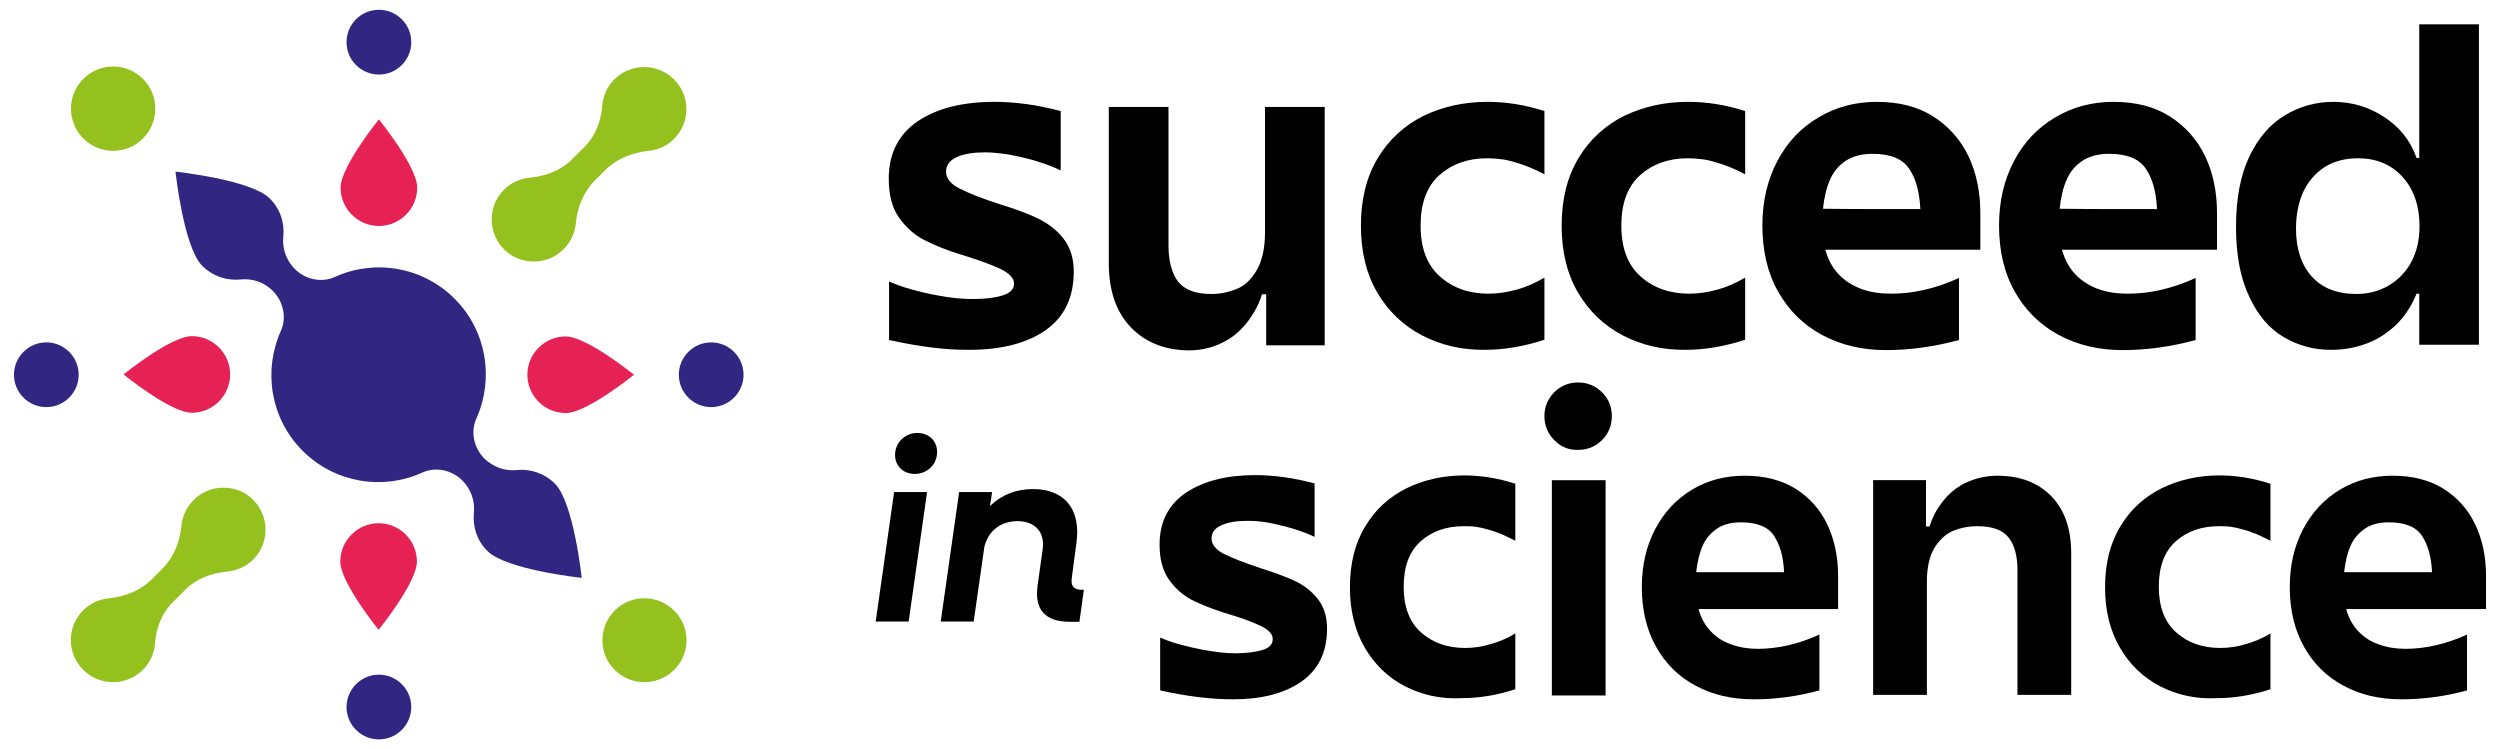
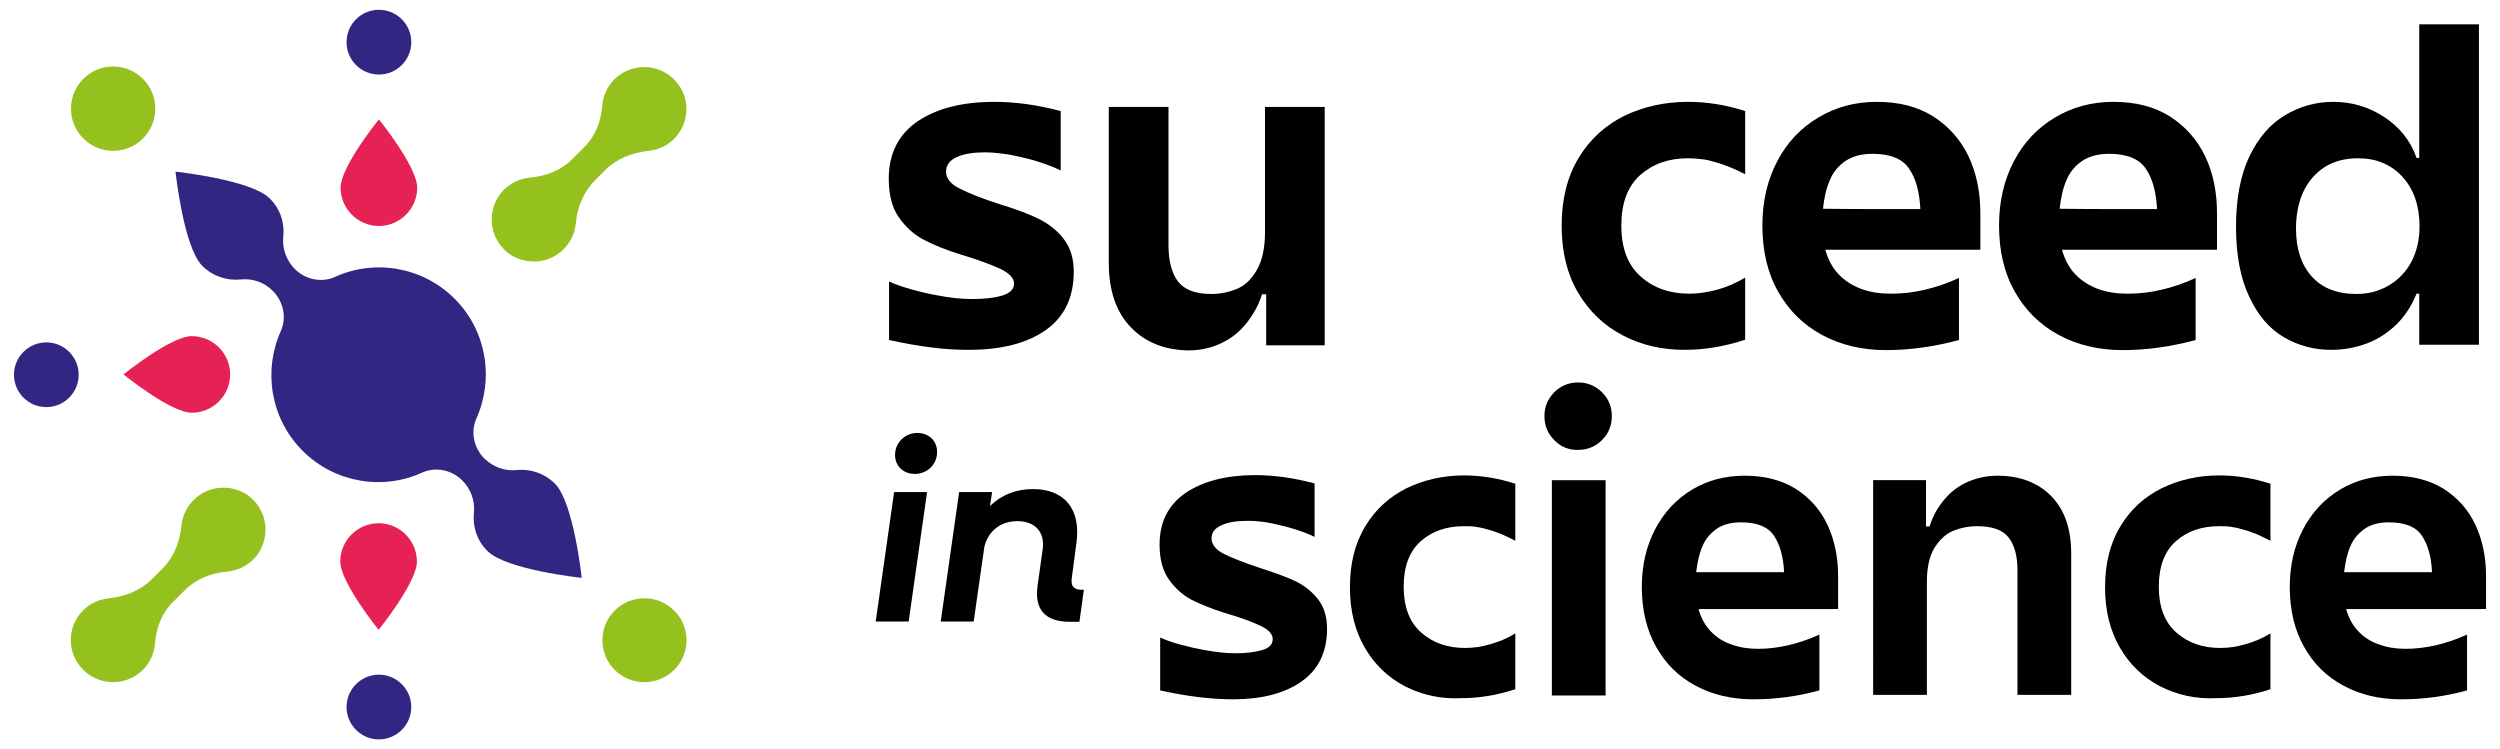
<svg xmlns="http://www.w3.org/2000/svg" version="1.1" id="Layer_1" x="0px" y="0px" viewBox="0 0 841.9 252.3" style="enable-background:new 0 0 841.9 252.3;" xml:space="preserve">
  <style type="text/css">
	.st0{fill:url(#SVGID_1_);}
	.st1{fill:url(#SVGID_00000160885103410338980920000008757125599835461271_);}
	.st2{fill:url(#SVGID_00000134228766584230495660000012201250064494716554_);}
	.st3{fill:url(#SVGID_00000108287155466877015530000005803124747552408963_);}
	.st4{fill:url(#SVGID_00000154392863496926582080000016820021372725125548_);}
	.st5{fill:url(#SVGID_00000000223188462716157890000017172288515026832512_);}
	.st6{fill:url(#SVGID_00000145745762867640591210000014583345765176282246_);}
	.st7{fill:url(#SVGID_00000163063152828823596510000002485737959116091060_);}
	.st8{fill:#110721;}
	.st9{fill:url(#SVGID_00000067923079961731100270000016696986271223700130_);}
	.st10{fill:url(#SVGID_00000067925649829203746760000000547523697681033891_);}
	.st11{fill:url(#SVGID_00000159439276641025950860000006118113269445461691_);}
	.st12{fill:url(#SVGID_00000131352373782420940140000015305897009430490499_);}
	.st13{fill:url(#SVGID_00000127018482791147970170000005506152015740925598_);}
	.st14{fill:#1E104A;}
	.st15{fill:#F7B500;}
	.st16{fill:#E4003E;}
	.st17{fill:#722282;}
	.st18{fill:#009ED7;}
	.st19{fill:#E52A2D;}
	.st20{fill:#FAB400;}
	.st21{fill:#54C0D3;}
	.st22{fill:#E60F77;}
	.st23{fill:url(#SVGID_00000087396048637260078110000005091695032478723240_);}
	.st24{fill:url(#SVGID_00000093139994806901884980000018366520257314465709_);}
	.st25{fill:url(#SVGID_00000033331439955665194660000011908284084962632866_);}
	.st26{fill:url(#SVGID_00000034770189997597165650000002251353281146925493_);}
	.st27{fill:#007CBB;}
	.st28{fill:#E62153;}
	.st29{fill:#95C11F;}
	.st30{fill:#312783;}
	.st31{fill:url(#SVGID_00000042735935526206027580000000245560292991289226_);}
	.st32{fill:url(#SVGID_00000047022305131744930560000012157054749950085791_);}
	.st33{fill:url(#SVGID_00000086674795400346926250000012320390740830947236_);}
	.st34{fill:url(#SVGID_00000076567590703994939870000010502249467967732105_);}
	.st35{fill:url(#SVGID_00000119088880970212254420000009665553980329837478_);}
	.st36{fill:url(#SVGID_00000155107036882953494010000003338299792878648716_);}
	.st37{fill:url(#SVGID_00000004504666879066151230000006128543208382905020_);}
	.st38{fill:url(#SVGID_00000151527398326029714380000004783031128990090425_);}
	.st39{fill:url(#SVGID_00000031206949295517508050000015934682968453806218_);}
	.st40{fill:url(#SVGID_00000097482874365818321800000007545479846223206058_);}
	.st41{fill:url(#SVGID_00000160153240962625256930000002251812930953496450_);}
	.st42{fill:url(#SVGID_00000072281965488490762890000009863486225334959000_);}
	.st43{fill:url(#SVGID_00000087397990947941733770000010334716763529949613_);}
	.st44{fill:url(#SVGID_00000081621660747417822810000003020928359738545832_);}
	.st45{fill:url(#SVGID_00000017497874001126442200000013521477114113169307_);}
	.st46{fill:url(#SVGID_00000098927382525042684450000008044544378148451461_);}
	.st47{fill:url(#SVGID_00000037652543275103800920000011868718281795316612_);}
	.st48{fill:url(#SVGID_00000020379380852966649620000009293083107034898599_);}
	.st49{fill:url(#SVGID_00000139978068496359953090000003344671203045851565_);}
	.st50{fill:url(#SVGID_00000158726646269727645730000011678107020538385575_);}
	.st51{fill:url(#SVGID_00000107588770099678214250000016511757715653456315_);}
	.st52{fill:url(#SVGID_00000029016648866074319570000009887612693547578793_);}
	.st53{fill:url(#SVGID_00000144329414167623753940000001137778197454080418_);}
	.st54{fill:url(#SVGID_00000183963010076452483530000003702381724296435344_);}
	.st55{fill:url(#SVGID_00000047049490202958537170000003434674623356436133_);}
	.st56{fill:url(#SVGID_00000054985354128194753330000012876297704680663705_);}
	.st57{fill:url(#SVGID_00000166660186912329477210000011930832397703916964_);}
	.st58{fill:url(#SVGID_00000029765238261480898230000012464195990265694853_);}
	.st59{fill:url(#SVGID_00000115485838125260992930000003657383172163509384_);}
	.st60{fill:url(#SVGID_00000104701038547660921150000012737300653235012235_);}
	.st61{fill:url(#SVGID_00000041981110343366591880000003850963317994174877_);}
	.st62{fill:url(#SVGID_00000001652313458564077290000013728956868508836512_);}
	.st63{fill:url(#SVGID_00000068656703689171165090000006608641219535364263_);}
	.st64{fill:url(#SVGID_00000182529620580981973880000007539040257939413646_);}
	.st65{fill:url(#SVGID_00000023989926293195460390000012584057756669391530_);}
	.st66{fill:url(#SVGID_00000021802993204390405240000007723458592297541260_);}
	.st67{fill:url(#SVGID_00000164511259897370023300000013049258918271862180_);}
	.st68{fill:url(#SVGID_00000178911055648700901080000000437217550779623313_);}
	.st69{fill:url(#SVGID_00000163037581305326691000000004147113423317872273_);}
	.st70{fill:url(#SVGID_00000078755717504924314990000008818012327566405302_);}
	.st71{fill:url(#SVGID_00000128460391094147117710000001236941691605988754_);}
	.st72{fill:url(#SVGID_00000010283681357804200060000014312285885308135343_);}
	.st73{fill:url(#SVGID_00000070120769776921464410000005496015193172954017_);}
	.st74{fill:url(#SVGID_00000132078799801911119950000009482566356520477339_);}
	.st75{fill:url(#SVGID_00000104674076986512591900000004044436475284694463_);}
	.st76{fill:url(#SVGID_00000127028303505441808930000002770015927954418820_);}
	.st77{fill:url(#SVGID_00000127020398426885785710000006347940670367240612_);}
	.st78{fill:url(#SVGID_00000181774248430452484990000004259287996321119144_);}
	.st79{fill:url(#SVGID_00000072972852980241037490000008795489924444125321_);}
	.st80{fill:url(#SVGID_00000025412972098326967110000016015287133072267944_);}
	.st81{fill:url(#SVGID_00000113339182344073337120000000708378510995621546_);}
	.st82{fill:url(#SVGID_00000003820631528659047800000004568479419328690598_);}
	.st83{fill:url(#SVGID_00000160902511018041653720000009496987386015347378_);}
	.st84{fill:url(#SVGID_00000097487089283268791440000004904593775030859708_);}
	.st85{fill:url(#SVGID_00000064315801164678935660000000376978790830958467_);}
	.st86{fill:url(#SVGID_00000114788034449824566480000014183287085914051972_);}
	.st87{fill:url(#SVGID_00000084494550942292373920000002555499190141681805_);}
	.st88{fill:url(#SVGID_00000127730419257713558370000000573751385690604453_);}
	.st89{fill:url(#SVGID_00000160183504611894980720000011360368524128688022_);}
	.st90{fill:url(#SVGID_00000158018176895681763240000004996745142639228581_);}
	.st91{fill:url(#SVGID_00000043419261119315363390000016282642610822293134_);}
	.st92{fill:url(#SVGID_00000042012062438608709760000013671555133504907410_);}
	.st93{fill:url(#SVGID_00000064314539827994355660000008751057668028651665_);}
	.st94{fill:url(#SVGID_00000052820856306465720190000005946421712080862121_);}
	.st95{fill:url(#SVGID_00000024693068357684502330000003682188750854901430_);}
	.st96{fill:url(#SVGID_00000102516708546823794880000005222443670104850343_);}
	.st97{fill:url(#SVGID_00000019639591156331394850000007359790496985835447_);}
	.st98{fill:url(#SVGID_00000111158423560319072840000012932722846190551199_);}
	.st99{fill:url(#SVGID_00000038396757021914909440000013575982701590502069_);}
	.st100{fill:url(#SVGID_00000103964127209745784030000010617355704716499881_);}
	.st101{fill:url(#SVGID_00000165938465094449138080000004096505872223600541_);}
	.st102{fill:url(#SVGID_00000056397660091879900820000001240728119792634813_);}
	.st103{fill:url(#SVGID_00000027581332492697626070000010668901915875450520_);}
	.st104{fill:url(#SVGID_00000114068763021343898890000005148994938626545075_);}
	.st105{fill:url(#SVGID_00000064351878121065160390000000601332814049716927_);}
	.st106{fill:url(#SVGID_00000085214243505390562210000003432683329037596573_);}
	.st107{fill:url(#SVGID_00000125597457403061141230000012833357938772366003_);}
	.st108{fill:url(#SVGID_00000047740295998454412760000017813256607990418621_);}
</style>
  <g>
-     <path class="st28" d="M190.5,113.3c-7.1,0-12.9,5.8-12.9,12.9c0,7.1,5.8,12.9,12.9,12.9s23-12.9,23-12.9S197.6,113.3,190.5,113.3z" />
    <path class="st28" d="M64.6,139c7.1,0,12.9-5.8,12.9-12.9c0-7.1-5.8-12.9-12.9-12.9c-7.1,0-23,12.9-23,12.9S57.5,139,64.6,139z" />
    <path class="st28" d="M127.5,176.2c-7.1,0-12.9,5.8-12.9,12.9c0,7.1,12.9,23,12.9,23s12.9-15.9,12.9-23   C140.4,182,134.6,176.2,127.5,176.2z" />
    <path class="st28" d="M114.7,63.2c0,7.1,5.8,12.9,12.9,12.9c7.1,0,12.9-5.8,12.9-12.9c0-7.1-12.9-23-12.9-23S114.7,56.1,114.7,63.2   z" />
    <path class="st29" d="M187.5,85.8c3.9-2.6,6-6.5,6.4-10.5c0.5-5.5,2.6-10.7,6.5-14.6l3.4-3.4c3.9-3.9,9.1-5.9,14.6-6.5   c4.1-0.4,8-2.5,10.5-6.4c3-4.6,3-10.7,0-15.3c-5.1-7.8-15.7-8.6-22-2.4c-2.5,2.5-3.8,5.6-4.1,8.9c-0.4,5.3-2.3,10.3-6.1,14   l-4.1,4.1c-3.7,3.7-8.8,5.6-14,6.1c-3.2,0.3-6.4,1.6-8.9,4.1c-6.2,6.2-5.4,16.9,2.4,22C176.8,88.8,182.9,88.8,187.5,85.8z" />
    <path class="st29" d="M67.5,166.5c-3.9,2.6-6,6.5-6.4,10.5c-0.5,5.5-2.6,10.7-6.5,14.6l-3.4,3.4c-3.9,3.9-9.1,5.9-14.6,6.5   c-4.1,0.4-8,2.5-10.5,6.4c-3,4.6-3,10.7,0,15.3c5.1,7.8,15.7,8.6,22,2.4c2.5-2.5,3.8-5.6,4.1-8.9c0.4-5.3,2.3-10.3,6.1-14l4.1-4.1   c3.7-3.7,8.8-5.6,14-6.1c3.2-0.3,6.4-1.6,8.9-4.1c6.2-6.2,5.4-16.9-2.4-22C78.3,163.5,72.1,163.5,67.5,166.5z" />
    <path class="st29" d="M227,205.6c-5.5-5.5-14.5-5.5-20,0c-5.5,5.5-5.5,14.5,0,20c5.5,5.5,14.5,5.5,20,0   C232.6,220.1,232.6,211.1,227,205.6z" />
    <circle class="st29" cx="38.1" cy="36.6" r="14.2" />
  </g>
  <g>
    <path class="st30" d="M163.1,154.4L163.1,154.4c-3.5-3.5-4.7-8.9-2.7-13.4c6-13.3,3.6-29.5-7.3-40.4c-10.9-10.9-27.1-13.4-40.4-7.3   c-4.5,2-9.9,0.8-13.4-2.7l0,0c-2.8-2.8-4.3-6.8-3.9-10.8c0.5-4.7-1-9.5-4.6-13c-6.3-6.3-31.7-9-31.7-9s2.7,25.4,9,31.7   c3.6,3.6,8.4,5.1,13,4.6c4-0.4,8,1,10.8,3.9l0,0c3.5,3.5,4.7,8.9,2.7,13.4c-6,13.3-3.6,29.5,7.3,40.4c10.9,10.9,27.1,13.4,40.4,7.3   c4.5-2,9.9-0.8,13.4,2.7l0,0c2.8,2.8,4.3,6.8,3.9,10.8c-0.5,4.7,1,9.5,4.6,13c6.3,6.3,31.7,9,31.7,9s-2.7-25.4-9-31.7   c-3.6-3.6-8.4-5.1-13-4.6C169.9,158.7,166,157.2,163.1,154.4z" />
-     <path class="st30" d="M239.5,115.3c-6,0-10.9,4.9-10.9,10.9s4.9,10.9,10.9,10.9c6,0,10.9-4.9,10.9-10.9S245.5,115.3,239.5,115.3z" />
    <path class="st30" d="M15.6,115.3c-6,0-10.9,4.9-10.9,10.9s4.9,10.9,10.9,10.9c6,0,10.9-4.9,10.9-10.9S21.6,115.3,15.6,115.3z" />
    <path class="st30" d="M127.6,227.2c-6,0-10.9,4.9-10.9,10.9s4.9,10.9,10.9,10.9c6,0,10.9-4.9,10.9-10.9S133.6,227.2,127.6,227.2z" />
    <circle class="st30" cx="127.6" cy="14.2" r="10.9" />
  </g>
  <g>
    <path d="M299.4,114.5V94.8c2.2,1,4.8,1.9,7.7,2.7c2.9,0.8,5.8,1.5,8.8,2c2,0.4,4,0.7,5.9,0.9c2,0.2,3.9,0.3,5.7,0.3   c4.1,0,7.5-0.4,10.1-1.2c2.6-0.8,3.9-2.2,3.9-4c0-1.8-1.5-3.4-4.5-4.9c-3-1.4-7.5-3.1-13.5-4.9c-4.9-1.5-9-3.2-12.3-4.9   s-6.2-4.3-8.5-7.6c-2.3-3.3-3.4-7.6-3.4-13c0-8.5,3.3-15,9.8-19.4c6.6-4.4,15.2-6.5,25.8-6.5c7,0,14.4,1,22.3,3.1v20   c-2-1-4.3-1.9-7.1-2.8c-2.7-0.9-5.6-1.6-8.6-2.2c-1.7-0.4-3.4-0.6-5.1-0.8c-1.7-0.2-3.2-0.3-4.6-0.3c-4,0-7.2,0.5-9.6,1.6   c-2.4,1.1-3.6,2.7-3.6,4.9c0,2.2,1.5,4.2,4.6,5.7c3.1,1.6,7.6,3.4,13.6,5.3c5.2,1.6,9.5,3.2,12.8,4.8c3.3,1.6,6.2,3.8,8.5,6.7   c2.3,2.9,3.5,6.6,3.5,11.2c0,8.7-3.2,15.3-9.5,19.7c-6.3,4.4-14.9,6.6-25.6,6.6C318.4,117.9,309.4,116.7,299.4,114.5z" />
    <path d="M380.8,110.2c-4.9-5.1-7.4-12.3-7.4-21.5V36h20.1c0,4.3,0,8.7,0,13.1c0,4.2,0,7.4,0,9.4c0,2,0,5.1,0,9.2c0,3.3,0,5.8,0,7.5   s0,4.1,0,7.4c0,5.3,1.1,9.4,3.2,12.2c2.2,2.8,5.9,4.2,11.2,4.2c3.1,0,5.9-0.6,8.6-1.7c2.7-1.1,4.9-3.2,6.7-6.3   c1.8-3.1,2.8-7.3,2.8-12.7c0-2.7,0-4.7,0-6.1c0-1.3,0-3.3,0-5.9c0-3.9,0-6.7,0-8.6c0-1.8,0-4.7,0-8.4c0-2.3,0-4.6,0-6.9V36h20.1   v80.3h-19.7c0-2.2,0-3.8,0-4.9c0-1.1,0-2.7,0-4.7c0-1.7,0-3,0-3.8c0-0.9,0-2.1,0-3.8c-0.3,0-0.5,0-0.7,0c-0.2,0-0.4,0-0.7,0   c-0.7,2.2-1.6,4.3-2.8,6.2c-1.1,1.9-2.4,3.6-3.8,5.1c-1.5,1.6-3.2,3-5.1,4.1c-1.9,1.1-3.9,2-6.1,2.6c-2.2,0.6-4.5,0.9-6.9,0.9   C392.2,117.9,385.7,115.3,380.8,110.2z" />
-     <path d="M478.8,112.9c-6.3-3.3-11.3-8.1-15-14.4c-3.7-6.3-5.5-13.8-5.5-22.5c0-8.9,1.9-16.5,5.7-22.8c3.8-6.3,9-11,15.4-14.2   c6.5-3.1,13.6-4.7,21.5-4.7c6.3,0,12.7,1,19.2,3.1v21.3c-1.7-0.9-3.4-1.7-5.1-2.4c-1.7-0.7-3.5-1.3-5.3-1.8   c-1.4-0.4-2.9-0.8-4.4-0.9c-1.5-0.2-3-0.3-4.5-0.3c-6.5,0-11.8,1.9-16.1,5.7c-4.2,3.8-6.3,9.4-6.3,17c0,7.6,2.2,13.3,6.5,17.1   c4.4,3.9,9.8,5.8,16.4,5.8c3.1,0,6.3-0.5,9.6-1.4c3.2-0.9,6.3-2.3,9.2-4v20.9c-6.7,2.2-13.4,3.4-20,3.4   C492.2,117.9,485.1,116.2,478.8,112.9z" />
    <path d="M546.4,112.9c-6.3-3.3-11.3-8.1-15-14.4c-3.7-6.3-5.5-13.8-5.5-22.5c0-8.9,1.9-16.5,5.7-22.8c3.8-6.3,9-11,15.4-14.2   c6.5-3.1,13.6-4.7,21.5-4.7c6.3,0,12.7,1,19.2,3.1v21.3c-1.7-0.9-3.4-1.7-5.1-2.4c-1.7-0.7-3.5-1.3-5.3-1.8   c-1.4-0.4-2.9-0.8-4.4-0.9c-1.5-0.2-3-0.3-4.5-0.3c-6.5,0-11.8,1.9-16.1,5.7c-4.2,3.8-6.3,9.4-6.3,17c0,7.6,2.2,13.3,6.5,17.1   c4.4,3.9,9.8,5.8,16.4,5.8c3.1,0,6.3-0.5,9.6-1.4c3.2-0.9,6.3-2.3,9.2-4v20.9c-6.7,2.2-13.4,3.4-20,3.4   C559.8,117.9,552.7,116.2,546.4,112.9z" />
    <path d="M613.6,112.8c-6.3-3.4-11.2-8.2-14.8-14.6c-3.6-6.3-5.3-13.8-5.3-22.3c0-8.1,1.7-15.3,5-21.6c3.3-6.3,7.9-11.2,13.8-14.7   c5.8-3.5,12.4-5.3,19.7-5.3c7.5,0,13.8,1.6,19,4.9c5.2,3.3,9.2,7.8,11.9,13.4c2.7,5.7,4,12.1,4,19.2c0,4,0,8.1,0,12.3h-52.2   c0.9,3.3,2.4,6.1,4.5,8.3c2.1,2.2,4.7,3.8,7.6,4.9c3,1.1,6.3,1.6,10,1.6c3.7,0,7.5-0.4,11.3-1.3c3.9-0.9,7.7-2.2,11.6-4v20.9   c-8.1,2.2-16.3,3.4-24.6,3.4C627.1,117.9,619.9,116.2,613.6,112.8z M630.5,70.4c3.6,0,9,0,16.2,0c-0.3-5.8-1.5-10.3-3.8-13.6   c-2.2-3.3-6.3-5-12.3-5c-3.7,0-6.7,0.8-9.1,2.4c-2.4,1.6-4.2,3.8-5.3,6.5c-1.2,2.7-1.9,6-2.3,9.6C621.3,70.4,626.9,70.4,630.5,70.4   z" />
    <path d="M693.3,112.8c-6.3-3.4-11.2-8.2-14.8-14.6c-3.6-6.3-5.3-13.8-5.3-22.3c0-8.1,1.7-15.3,5-21.6c3.3-6.3,7.9-11.2,13.8-14.7   c5.8-3.5,12.4-5.3,19.7-5.3c7.5,0,13.8,1.6,19,4.9c5.2,3.3,9.2,7.8,11.9,13.4c2.7,5.7,4,12.1,4,19.2c0,4,0,8.1,0,12.3h-52.2   c0.9,3.3,2.4,6.1,4.5,8.3c2.1,2.2,4.7,3.8,7.6,4.9c3,1.1,6.3,1.6,10,1.6c3.7,0,7.5-0.4,11.3-1.3c3.9-0.9,7.7-2.2,11.6-4v20.9   c-8.1,2.2-16.3,3.4-24.6,3.4C706.8,117.9,699.6,116.2,693.3,112.8z M710.2,70.4c3.6,0,9,0,16.2,0c-0.3-5.8-1.5-10.3-3.8-13.6   c-2.2-3.3-6.3-5-12.3-5c-3.7,0-6.7,0.8-9.1,2.4c-2.4,1.6-4.2,3.8-5.3,6.5c-1.2,2.7-1.9,6-2.3,9.6C701.1,70.4,706.6,70.4,710.2,70.4   z" />
    <path d="M769.2,113.6c-4.9-2.8-8.8-7.4-11.7-13.6c-3-6.2-4.5-14.1-4.5-23.6c0-9.5,1.5-17.4,4.5-23.7c3-6.3,7-10.9,12-13.9   c5-3,10.4-4.5,16.3-4.5c6.2,0,11.9,1.7,17.1,5.1c5.2,3.4,8.9,8,10.9,13.8h0.9c0-10.2,0-17.7,0-22.7c0-4.9,0-12.4,0-22.3h20.1v107.9   h-20.1c0-1.8,0-3.1,0-4c0-0.9,0-1.7,0-2.6c0-0.9,0-2.2,0-3.9c0-1.5,0-2.7,0-3.4c0-0.8,0-1.9,0-3.3c-0.3,0-0.6,0-0.9,0   c-1.6,4-3.9,7.5-6.7,10.3c-2.9,2.8-6.2,5-9.9,6.4c-3.7,1.4-7.7,2.2-11.8,2.2C779.4,117.9,774,116.4,769.2,113.6z M804.5,96.1   c3.2-1.9,5.8-4.6,7.6-8c1.8-3.5,2.7-7.4,2.7-11.9c0-6.8-1.9-12.4-5.7-16.6c-3.8-4.2-8.8-6.3-15-6.3c-4.4,0-8.2,1-11.3,3   c-3.1,2-5.5,4.8-7.2,8.4c-1.6,3.6-2.4,7.7-2.4,12.3c0,6.8,1.8,12.2,5.3,16.1C782,97,787,99,793.6,99C797.6,99,801.3,98,804.5,96.1z   " />
    <path d="M301.1,165.7h11.1l-6.2,43.6h-11.1L301.1,165.7z M301.5,152.1c0.5-3.6,3.7-6.3,7.4-6.3c4.3,0,7.2,3.2,6.6,7.5   c-0.5,3.7-3.7,6.3-7.4,6.3C303.7,159.6,300.9,156.3,301.5,152.1z" />
    <path d="M323,165.7h11.1l-0.7,4.7c3.9-3.8,8.8-5.7,14.5-5.7c10.4,0,16.2,6.6,14.6,18.1l-1.6,12.1c-0.3,2.5,0.8,3.7,3.2,3.7h0.9   l-1.5,10.8h-3.2c-8.3,0-12-4.1-10.9-12.1l1.7-12.1c0.9-5.9-2.4-9.7-8.5-9.7c-5.6,0-9.8,3.3-11.1,8.6l-3.6,25.2h-11.1L323,165.7z" />
    <path d="M390.7,232.5v-17.8c2,0.9,4.3,1.7,6.9,2.4c2.6,0.7,5.2,1.3,7.9,1.8c1.8,0.3,3.6,0.6,5.4,0.8c1.8,0.2,3.5,0.3,5.1,0.3   c3.7,0,6.8-0.4,9.1-1.1c2.4-0.7,3.5-1.9,3.5-3.7c0-1.6-1.3-3.1-4-4.4c-2.7-1.3-6.7-2.8-12.2-4.4c-4.4-1.4-8.1-2.9-11.1-4.4   c-3-1.6-5.6-3.9-7.7-6.9c-2.1-3-3.1-6.9-3.1-11.7c0-7.7,3-13.5,8.9-17.5c5.9-3.9,13.7-5.9,23.2-5.9c6.3,0,13,0.9,20.1,2.8v18   c-1.8-0.9-3.9-1.7-6.4-2.5c-2.5-0.8-5-1.4-7.7-2c-1.5-0.3-3.1-0.6-4.6-0.7c-1.5-0.2-2.9-0.2-4.1-0.2c-3.6,0-6.4,0.5-8.6,1.5   c-2.2,1-3.3,2.4-3.3,4.4c0,2,1.4,3.8,4.1,5.2c2.8,1.4,6.9,3,12.3,4.8c4.7,1.5,8.6,2.9,11.6,4.3c3,1.4,5.6,3.4,7.7,6   c2.1,2.6,3.2,6,3.2,10.1c0,7.9-2.9,13.8-8.6,17.8c-5.7,4-13.4,6-23,6C407.8,235.5,399.7,234.5,390.7,232.5z" />
    <path d="M473.1,231.1c-5.7-3-10.2-7.3-13.5-13c-3.3-5.7-5-12.4-5-20.3c0-8,1.7-14.9,5.2-20.6c3.4-5.7,8.1-9.9,13.9-12.8   c5.8-2.8,12.3-4.3,19.3-4.3c5.7,0,11.4,0.9,17.3,2.8v19.2c-1.5-0.8-3.1-1.5-4.6-2.2c-1.5-0.6-3.1-1.2-4.7-1.6   c-1.3-0.4-2.6-0.7-4-0.9c-1.3-0.2-2.7-0.2-4.1-0.2c-5.8,0-10.7,1.7-14.5,5.1c-3.8,3.4-5.7,8.5-5.7,15.3c0,6.8,2,12,5.9,15.4   c3.9,3.5,8.9,5.2,14.8,5.2c2.8,0,5.7-0.4,8.6-1.3c2.9-0.8,5.7-2,8.3-3.6v18.8c-6.1,2-12.1,3-18,3   C485.2,235.5,478.8,234,473.1,231.1z" />
    <path d="M523.4,148.2c-2.2-2.2-3.3-4.9-3.3-8.1c0-3.1,1.1-5.7,3.3-8c2.2-2.2,4.9-3.3,8.1-3.3c3.1,0,5.7,1.1,8,3.3   c2.2,2.2,3.3,4.9,3.3,8c0,3.2-1.1,5.9-3.3,8.1c-2.2,2.2-4.9,3.3-8,3.3C528.3,151.6,525.6,150.5,523.4,148.2z M522.6,223.9   c0-2.2,0-5.5,0-9.9c0-3.6,0-6.2,0-7.9c0-1.7,0-4.3,0-7.7c0-3.6,0-6.2,0-8c0-1.7,0-4.4,0-7.8c0-4.7,0-8.2,0-10.5c0-2.3,0-5.8,0-10.4   h18.1c0,4.5,0,7.8,0,9.9c0,2.1,0,5.4,0,9.7c0,4,0,6.9,0,8.8c0,1.9,0,4.8,0,8.6c0,3.5,0,6.1,0,7.8c0,1.7,0,4.3,0,7.7   c0,3.3,0,5.8,0,7.5c0,1.7,0,3.3,0,5c0,1.7,0,4.2,0,7.5h-18.1C522.6,229.5,522.6,226.1,522.6,223.9z" />
    <path d="M571,230.9c-5.7-3-10.1-7.4-13.3-13.1c-3.2-5.7-4.8-12.4-4.8-20.1c0-7.3,1.5-13.8,4.5-19.5c3-5.7,7.1-10.1,12.4-13.3   c5.3-3.2,11.2-4.7,17.8-4.7c6.7,0,12.4,1.5,17.1,4.4c4.7,3,8.3,7,10.7,12.1c2.4,5.1,3.6,10.9,3.6,17.3c0,3.6,0,7.3,0,11.1H572   c0.8,3,2.2,5.5,4.1,7.5c1.9,2,4.2,3.5,6.9,4.4c2.7,1,5.7,1.5,9,1.5c3.3,0,6.7-0.4,10.2-1.2c3.5-0.8,7-2,10.5-3.6v18.8   c-7.3,2-14.7,3-22.1,3C583.2,235.5,576.7,234,571,230.9z M586.2,192.7c3.2,0,8.1,0,14.6,0c-0.2-5.2-1.4-9.3-3.4-12.3   c-2-3-5.7-4.5-11.1-4.5c-3.3,0-6.1,0.7-8.2,2.2c-2.1,1.5-3.8,3.4-4.8,5.9c-1.1,2.5-1.7,5.4-2.1,8.7   C578,192.7,583,192.7,586.2,192.7z" />
    <path d="M630.8,161.7h17.8c0,1.9,0,3.4,0,4.3s0,2.3,0,4.2c0,1.6,0,2.8,0,3.6c0,0.8,0,1.9,0,3.5c0.2,0,0.4,0,0.6,0   c0.2,0,0.4,0,0.6,0c0.6-2,1.5-3.9,2.4-5.5c1-1.6,2.1-3.1,3.3-4.4c2.2-2.4,4.8-4.2,7.8-5.4c3-1.2,6.2-1.8,9.4-1.8   c7.5,0,13.6,2.3,18.1,6.9c4.5,4.6,6.7,11.1,6.7,19.3V234h-18.1c0-4,0-7.9,0-11.8c0-4,0-6.9,0-8.8c0-1.9,0-4.8,0-8.7   c0-2.8,0-5,0-6.4c0-1.4,0-3.5,0-6.3c0-4.8-1-8.5-3-11c-2-2.6-5.6-3.8-10.6-3.8c-2.8,0-5.4,0.5-7.9,1.5c-2.5,1-4.6,2.9-6.4,5.7   c-1.7,2.8-2.6,6.6-2.6,11.4c0,3.6,0,6.2,0,7.9c0,1.7,0,4.3,0,7.7c0,5.1,0,8.9,0,11.4s0,6.2,0,11.2h-18.1V161.7z" />
    <path d="M727.4,231.1c-5.7-3-10.2-7.3-13.5-13c-3.3-5.7-5-12.4-5-20.3c0-8,1.7-14.9,5.2-20.6c3.4-5.7,8.1-9.9,13.9-12.8   c5.8-2.8,12.3-4.3,19.3-4.3c5.7,0,11.4,0.9,17.3,2.8v19.2c-1.5-0.8-3.1-1.5-4.6-2.2c-1.5-0.6-3.1-1.2-4.7-1.6   c-1.3-0.4-2.6-0.7-4-0.9c-1.3-0.2-2.7-0.2-4.1-0.2c-5.8,0-10.7,1.7-14.5,5.1c-3.8,3.4-5.7,8.5-5.7,15.3c0,6.8,2,12,5.9,15.4   c3.9,3.5,8.9,5.2,14.8,5.2c2.8,0,5.7-0.4,8.6-1.3c2.9-0.8,5.7-2,8.3-3.6v18.8c-6.1,2-12.1,3-18,3   C739.5,235.5,733.1,234,727.4,231.1z" />
    <path d="M789.2,230.9c-5.7-3-10.1-7.4-13.3-13.1c-3.2-5.7-4.8-12.4-4.8-20.1c0-7.3,1.5-13.8,4.5-19.5c3-5.7,7.1-10.1,12.4-13.3   c5.3-3.2,11.2-4.7,17.8-4.7c6.7,0,12.4,1.5,17.1,4.4c4.7,3,8.3,7,10.7,12.1c2.4,5.1,3.6,10.9,3.6,17.3c0,3.6,0,7.3,0,11.1h-47.1   c0.8,3,2.2,5.5,4.1,7.5c1.9,2,4.2,3.5,6.9,4.4c2.7,1,5.7,1.5,9,1.5c3.3,0,6.7-0.4,10.2-1.2c3.5-0.8,7-2,10.5-3.6v18.8   c-7.3,2-14.7,3-22.1,3C801.3,235.5,794.9,234,789.2,230.9z M804.4,192.7c3.2,0,8.1,0,14.6,0c-0.2-5.2-1.4-9.3-3.4-12.3   c-2-3-5.7-4.5-11.1-4.5c-3.3,0-6.1,0.7-8.2,2.2c-2.1,1.5-3.8,3.4-4.8,5.9c-1.1,2.5-1.7,5.4-2.1,8.7   C796.2,192.7,801.1,192.7,804.4,192.7z" />
  </g>
</svg>